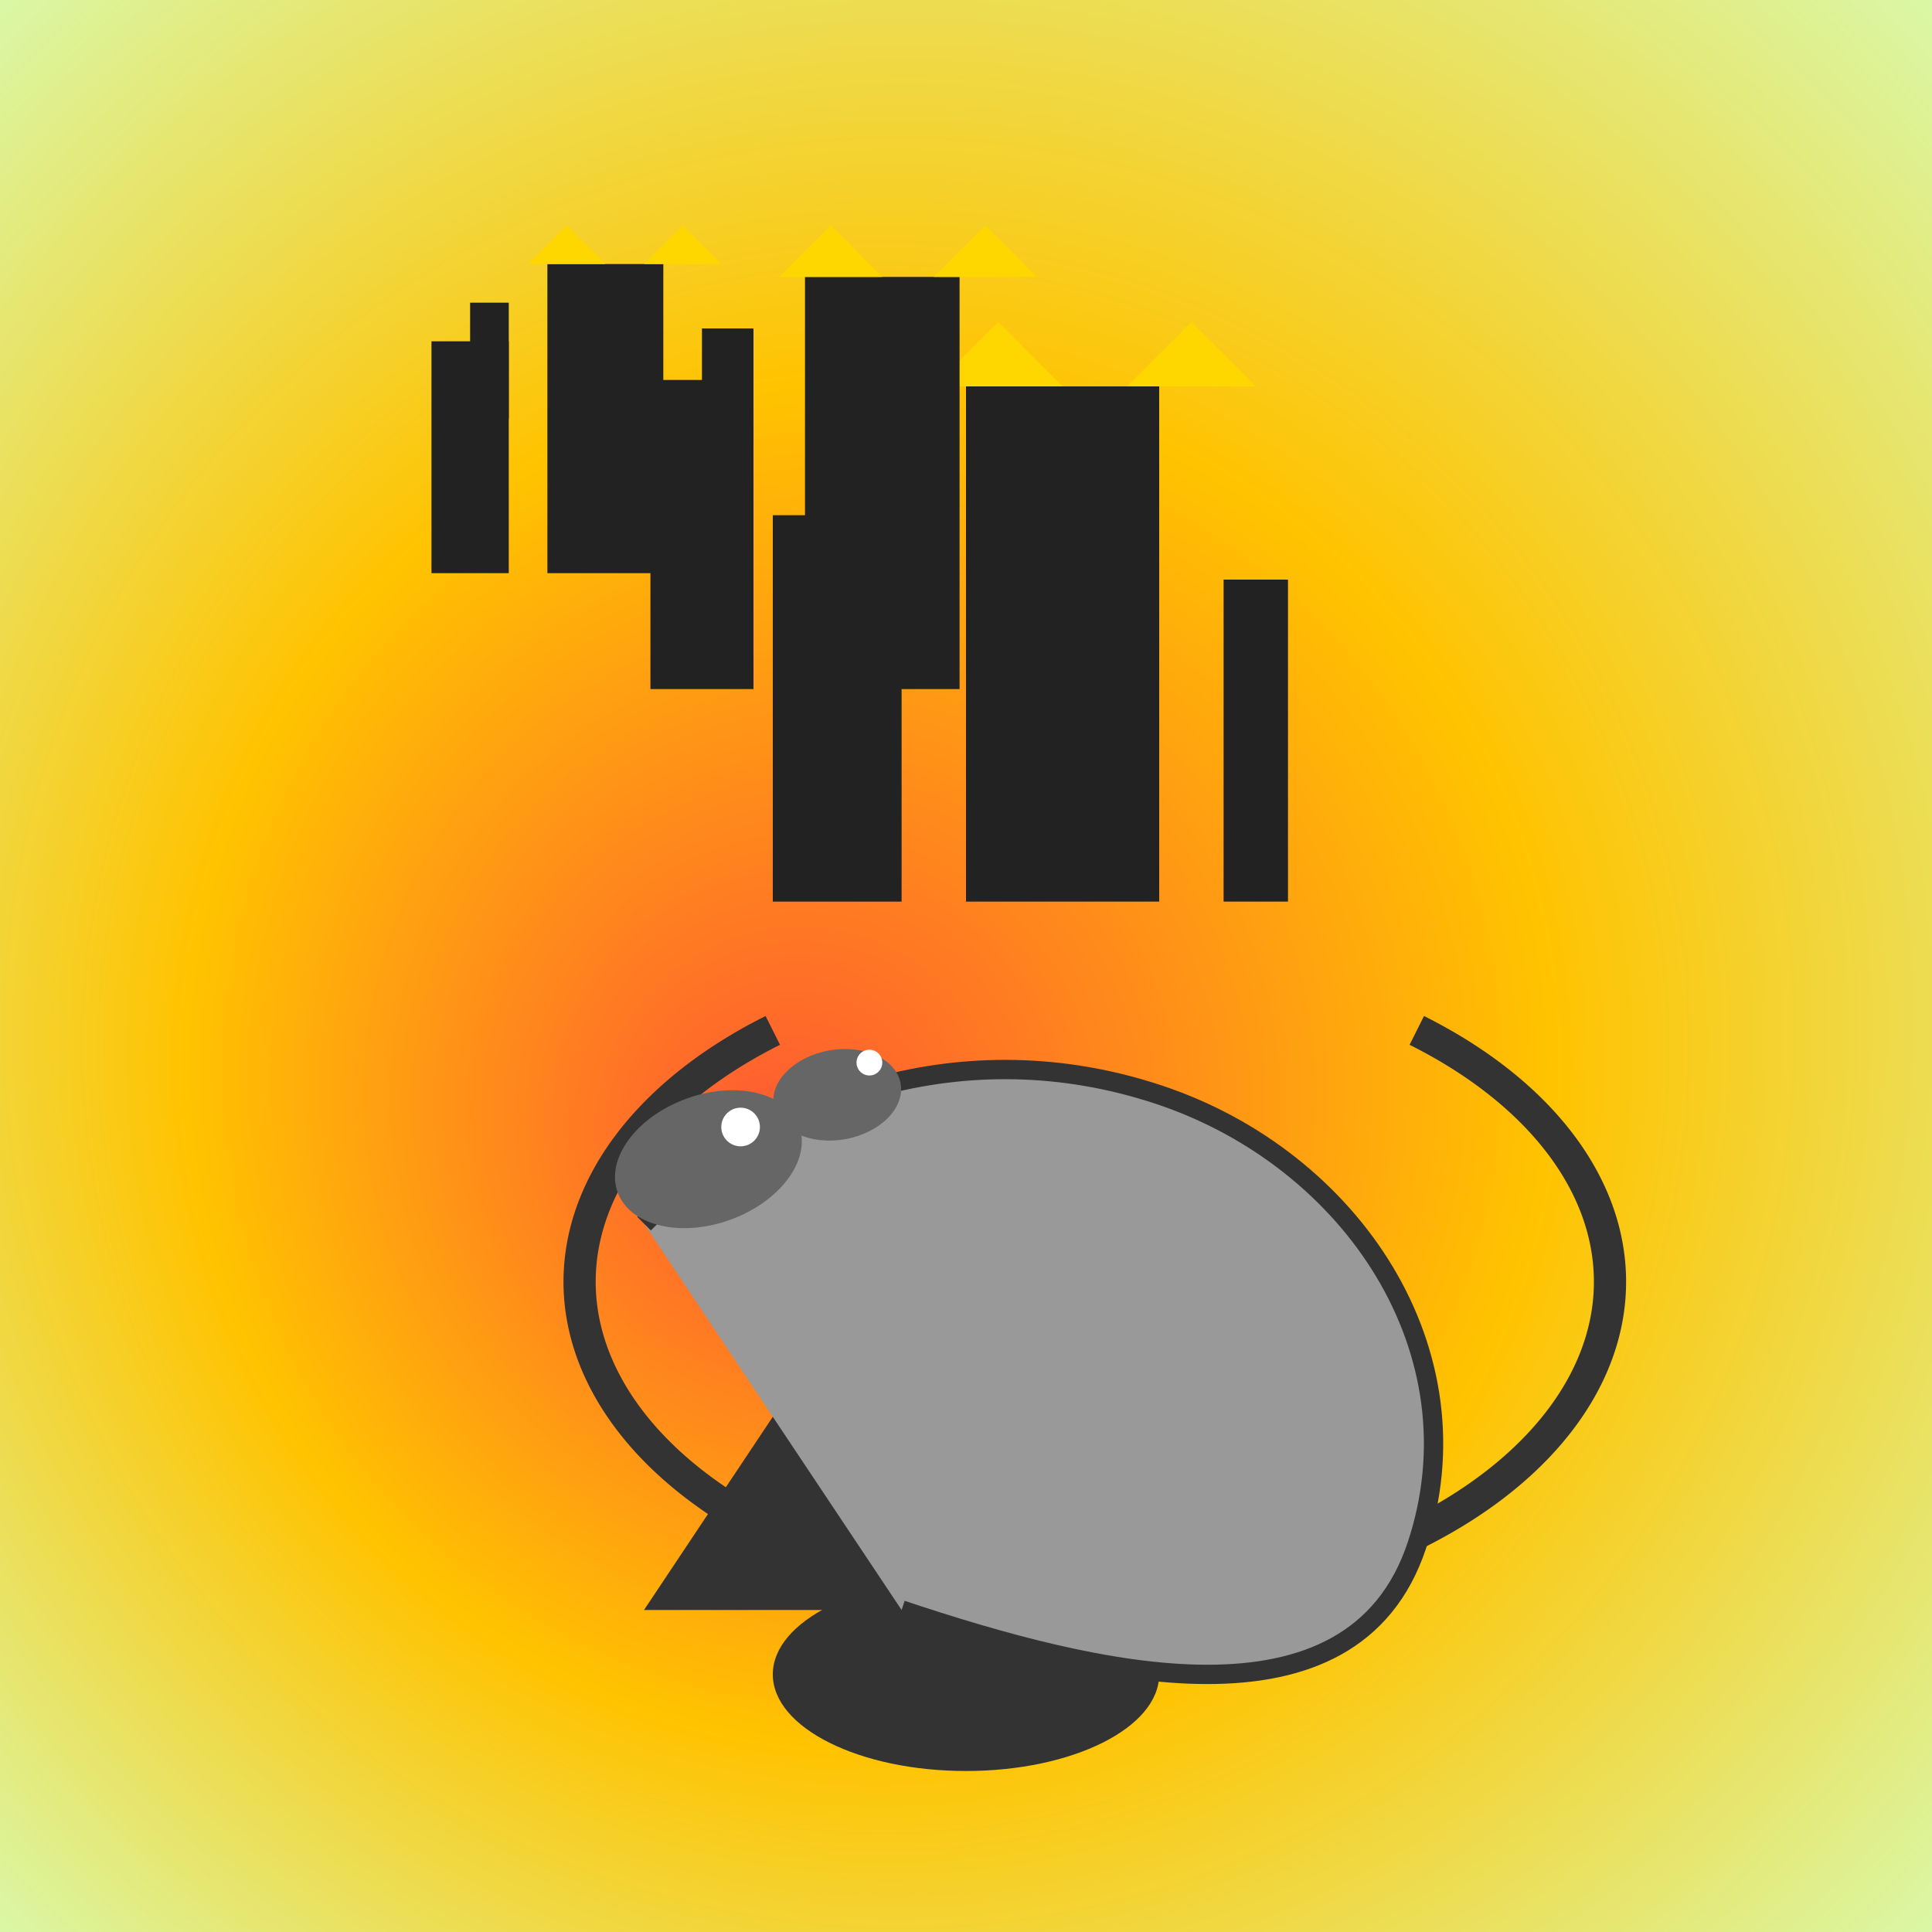
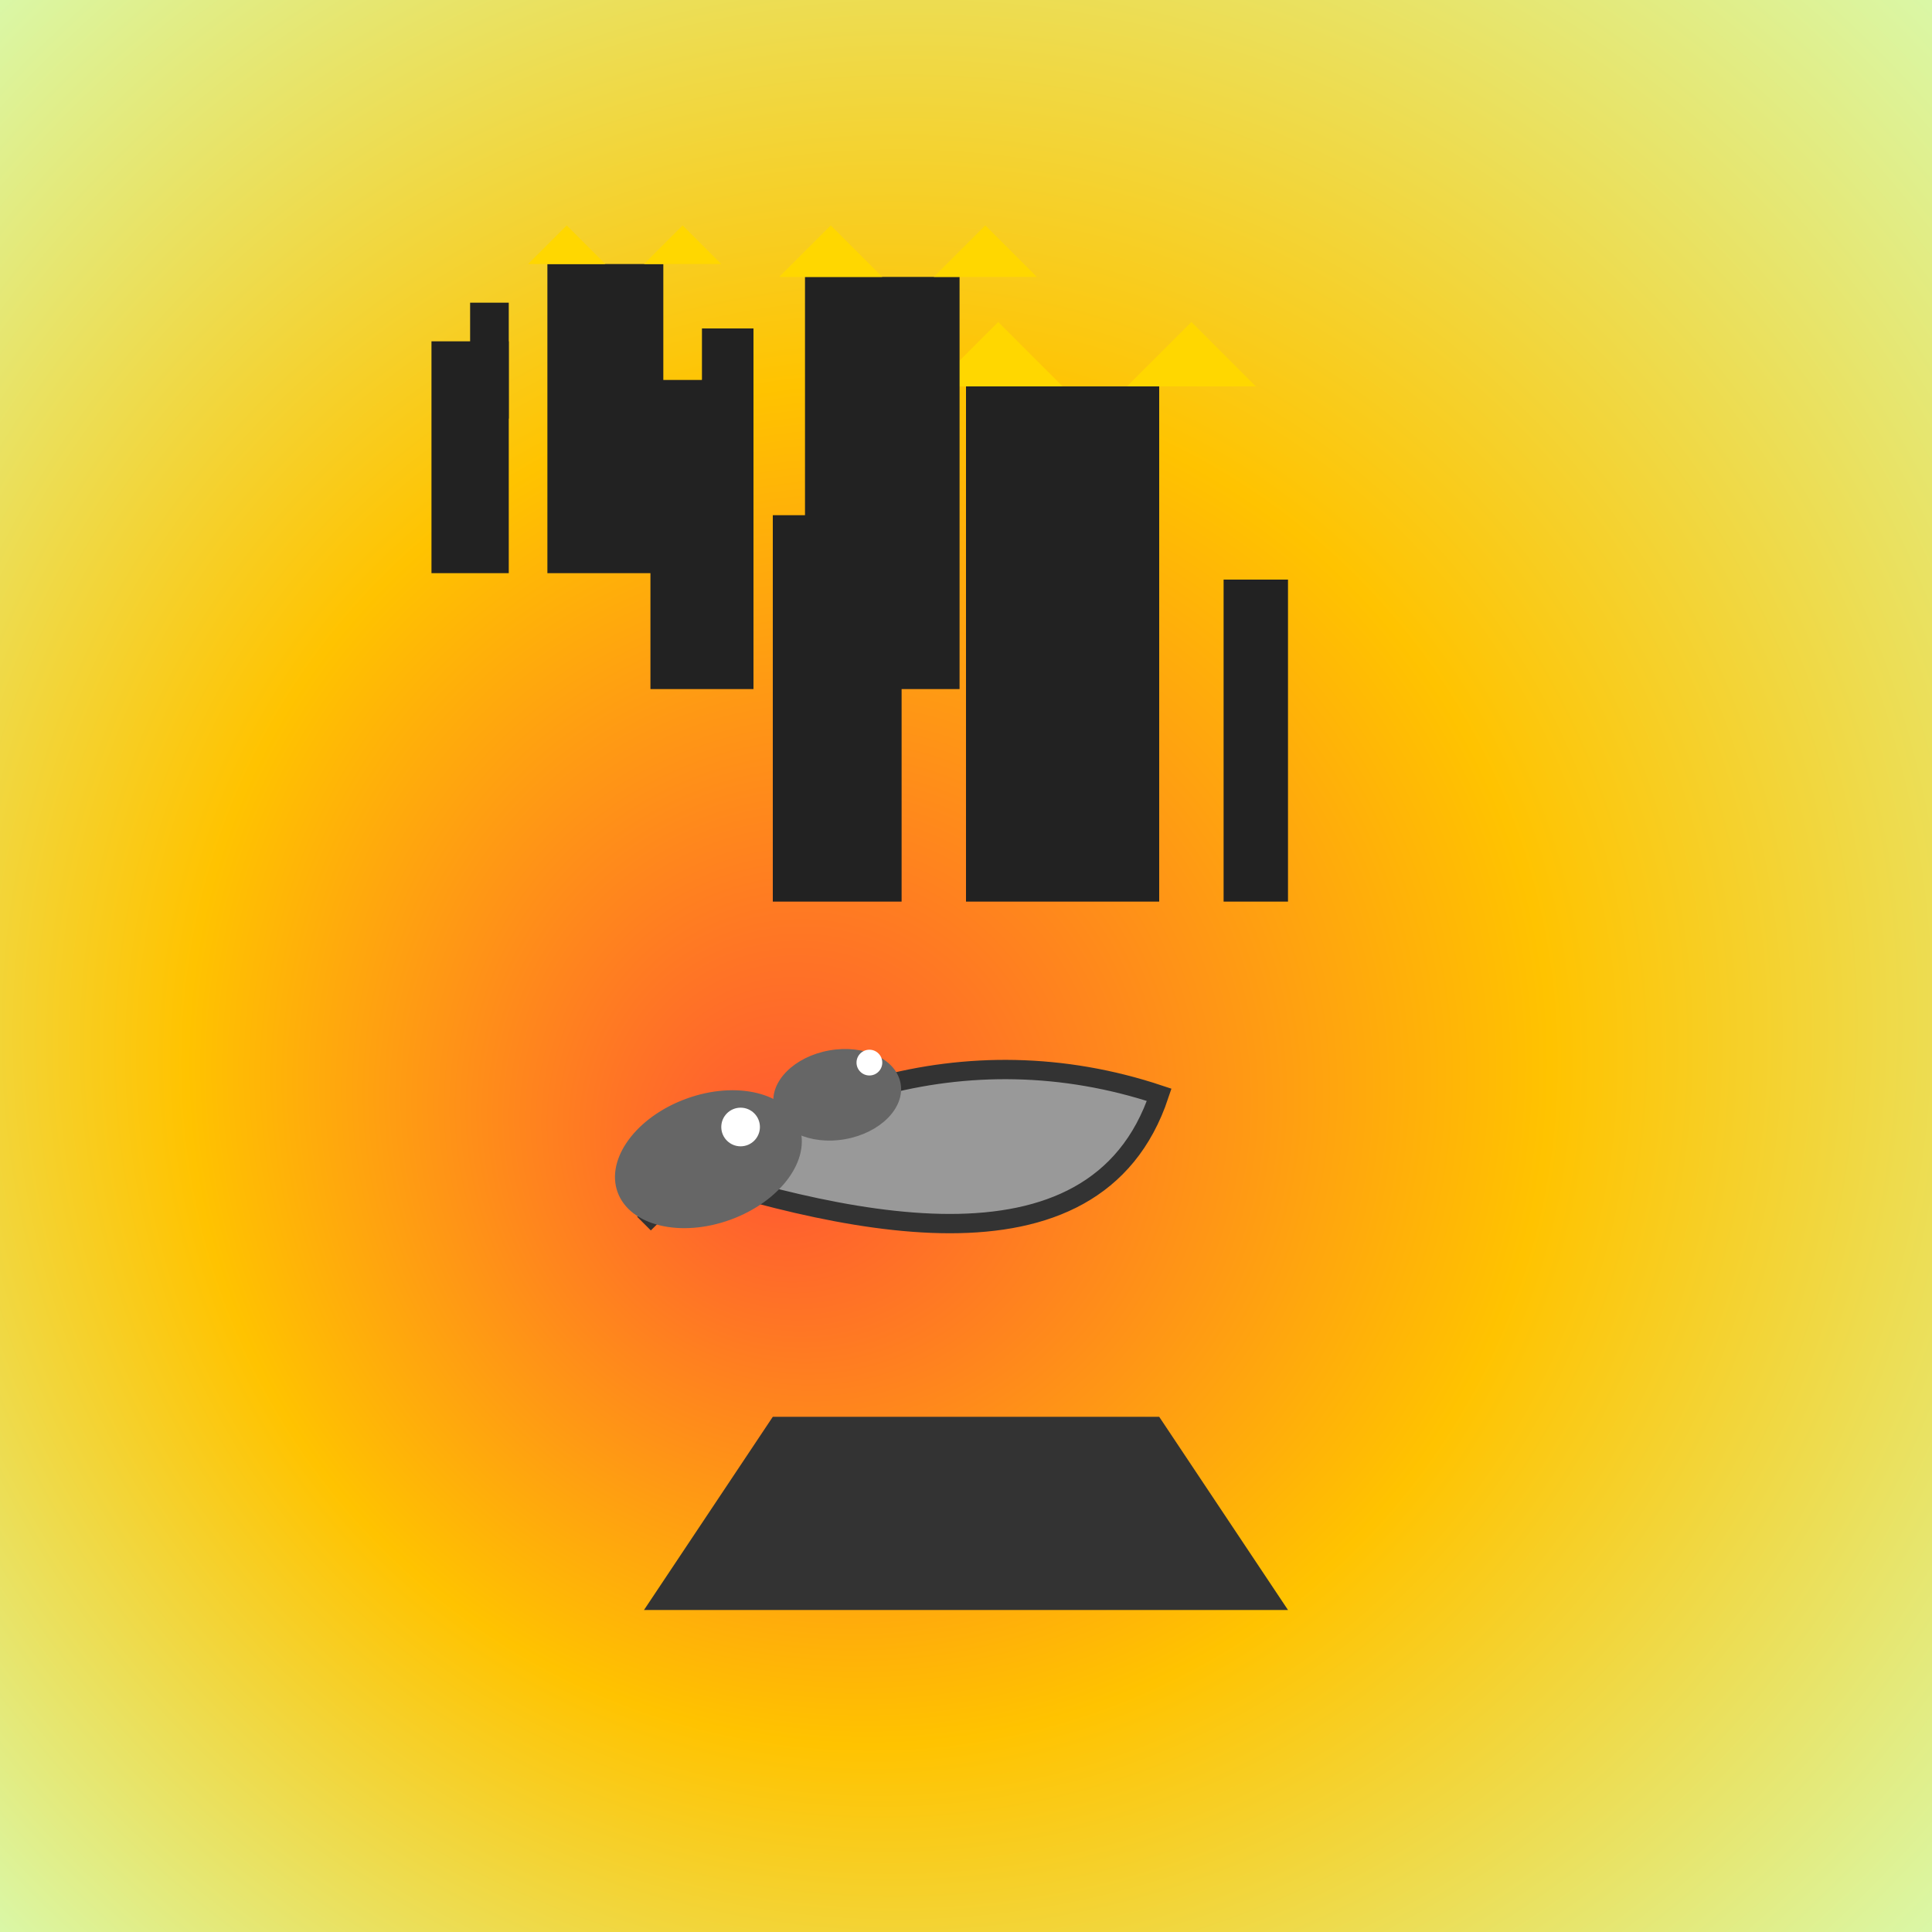
<svg xmlns="http://www.w3.org/2000/svg" viewBox="0 0 300 300">
  <rect x="0" y="0" width="300" height="300" fill="#808080" stroke="none" />
  <radialGradient id="sunset" cx="50%" cy="50%" r="70%" fx="40%" fy="60%">
    <stop offset="0%" stop-color="#FF5733" />
    <stop offset="50%" stop-color="#FFC300" />
    <stop offset="100%" stop-color="#DAF7A6" />
  </radialGradient>
  <rect width="300" height="300" fill="url(#sunset)" />
  <polygon points="100,250 120,220 180,220 200,250" fill="#333" />
-   <ellipse cx="150" cy="260" rx="30" ry="15" fill="#333" />
-   <path d="M120,160 a 80 50 0 1 0 100 0" fill="none" stroke="#333" stroke-width="5" />
  <g id="cityscape">
    <rect x="120" y="80" width="20" height="60" fill="#222" />
    <rect x="150" y="60" width="30" height="80" fill="#222" />
    <rect x="190" y="90" width="10" height="50" fill="#222" />
    <rect x="130" y="70" width="10" height="30" fill="#222" />
    <polygon points="145,60 155,50 165,60" fill="#FFD700" />
    <polygon points="175,60 185,50 195,60" fill="#FFD700" />
  </g>
  <g id="snail-body">
-     <path d="M100,190 c 20,-20 50,-30 80,-20 c 30,10 50,40 40,70 c -10,30 -50,20 -80,10" fill="#999" stroke="#333" stroke-width="3" />
+     <path d="M100,190 c 20,-20 50,-30 80,-20 c -10,30 -50,20 -80,10" fill="#999" stroke="#333" stroke-width="3" />
    <ellipse cx="110" cy="180" rx="15" ry="10" transform="rotate(-20 110, 180)" fill="#666" />
    <ellipse cx="130" cy="170" rx="10" ry="7" transform="rotate(-10 130, 170)" fill="#666" />
    <circle cx="115" cy="175" r="3" fill="white" />
    <circle cx="135" cy="165" r="2" fill="white" />
  </g>
  <use href="#cityscape" transform="translate(5, -5) scale(0.8)" />
  <use href="#cityscape" transform="translate(-5, 5) scale(0.6)" />
</svg>